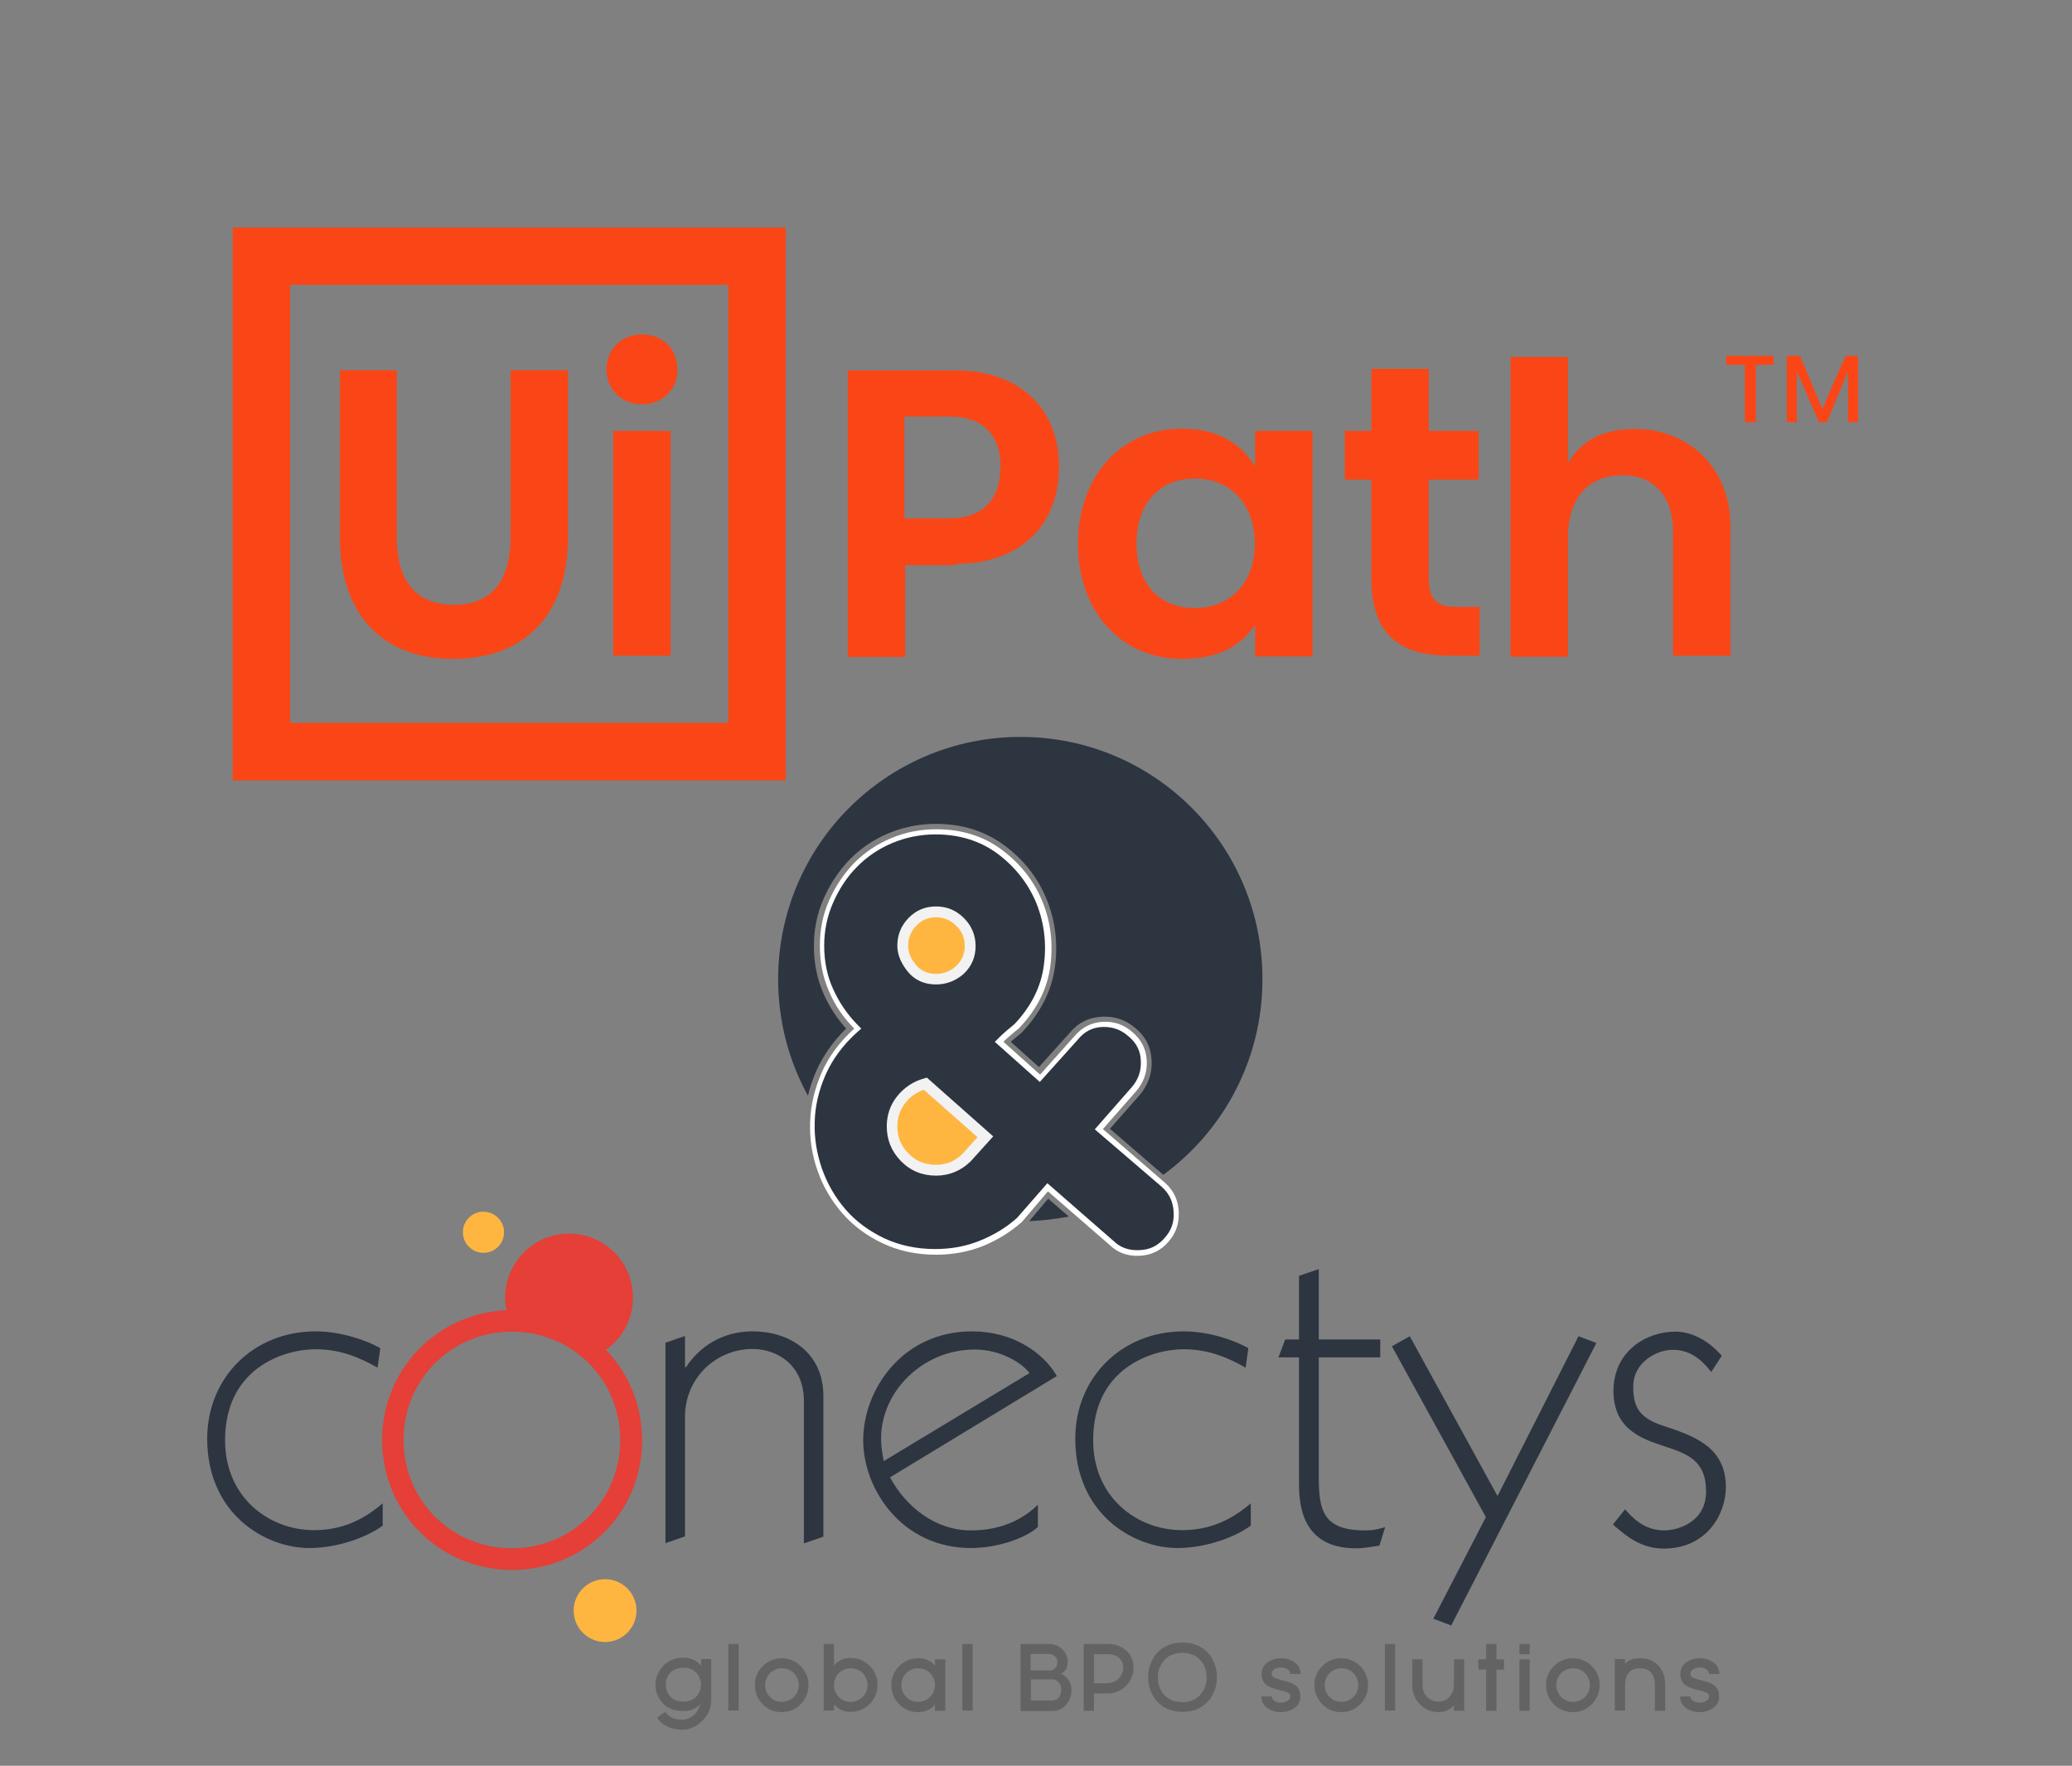
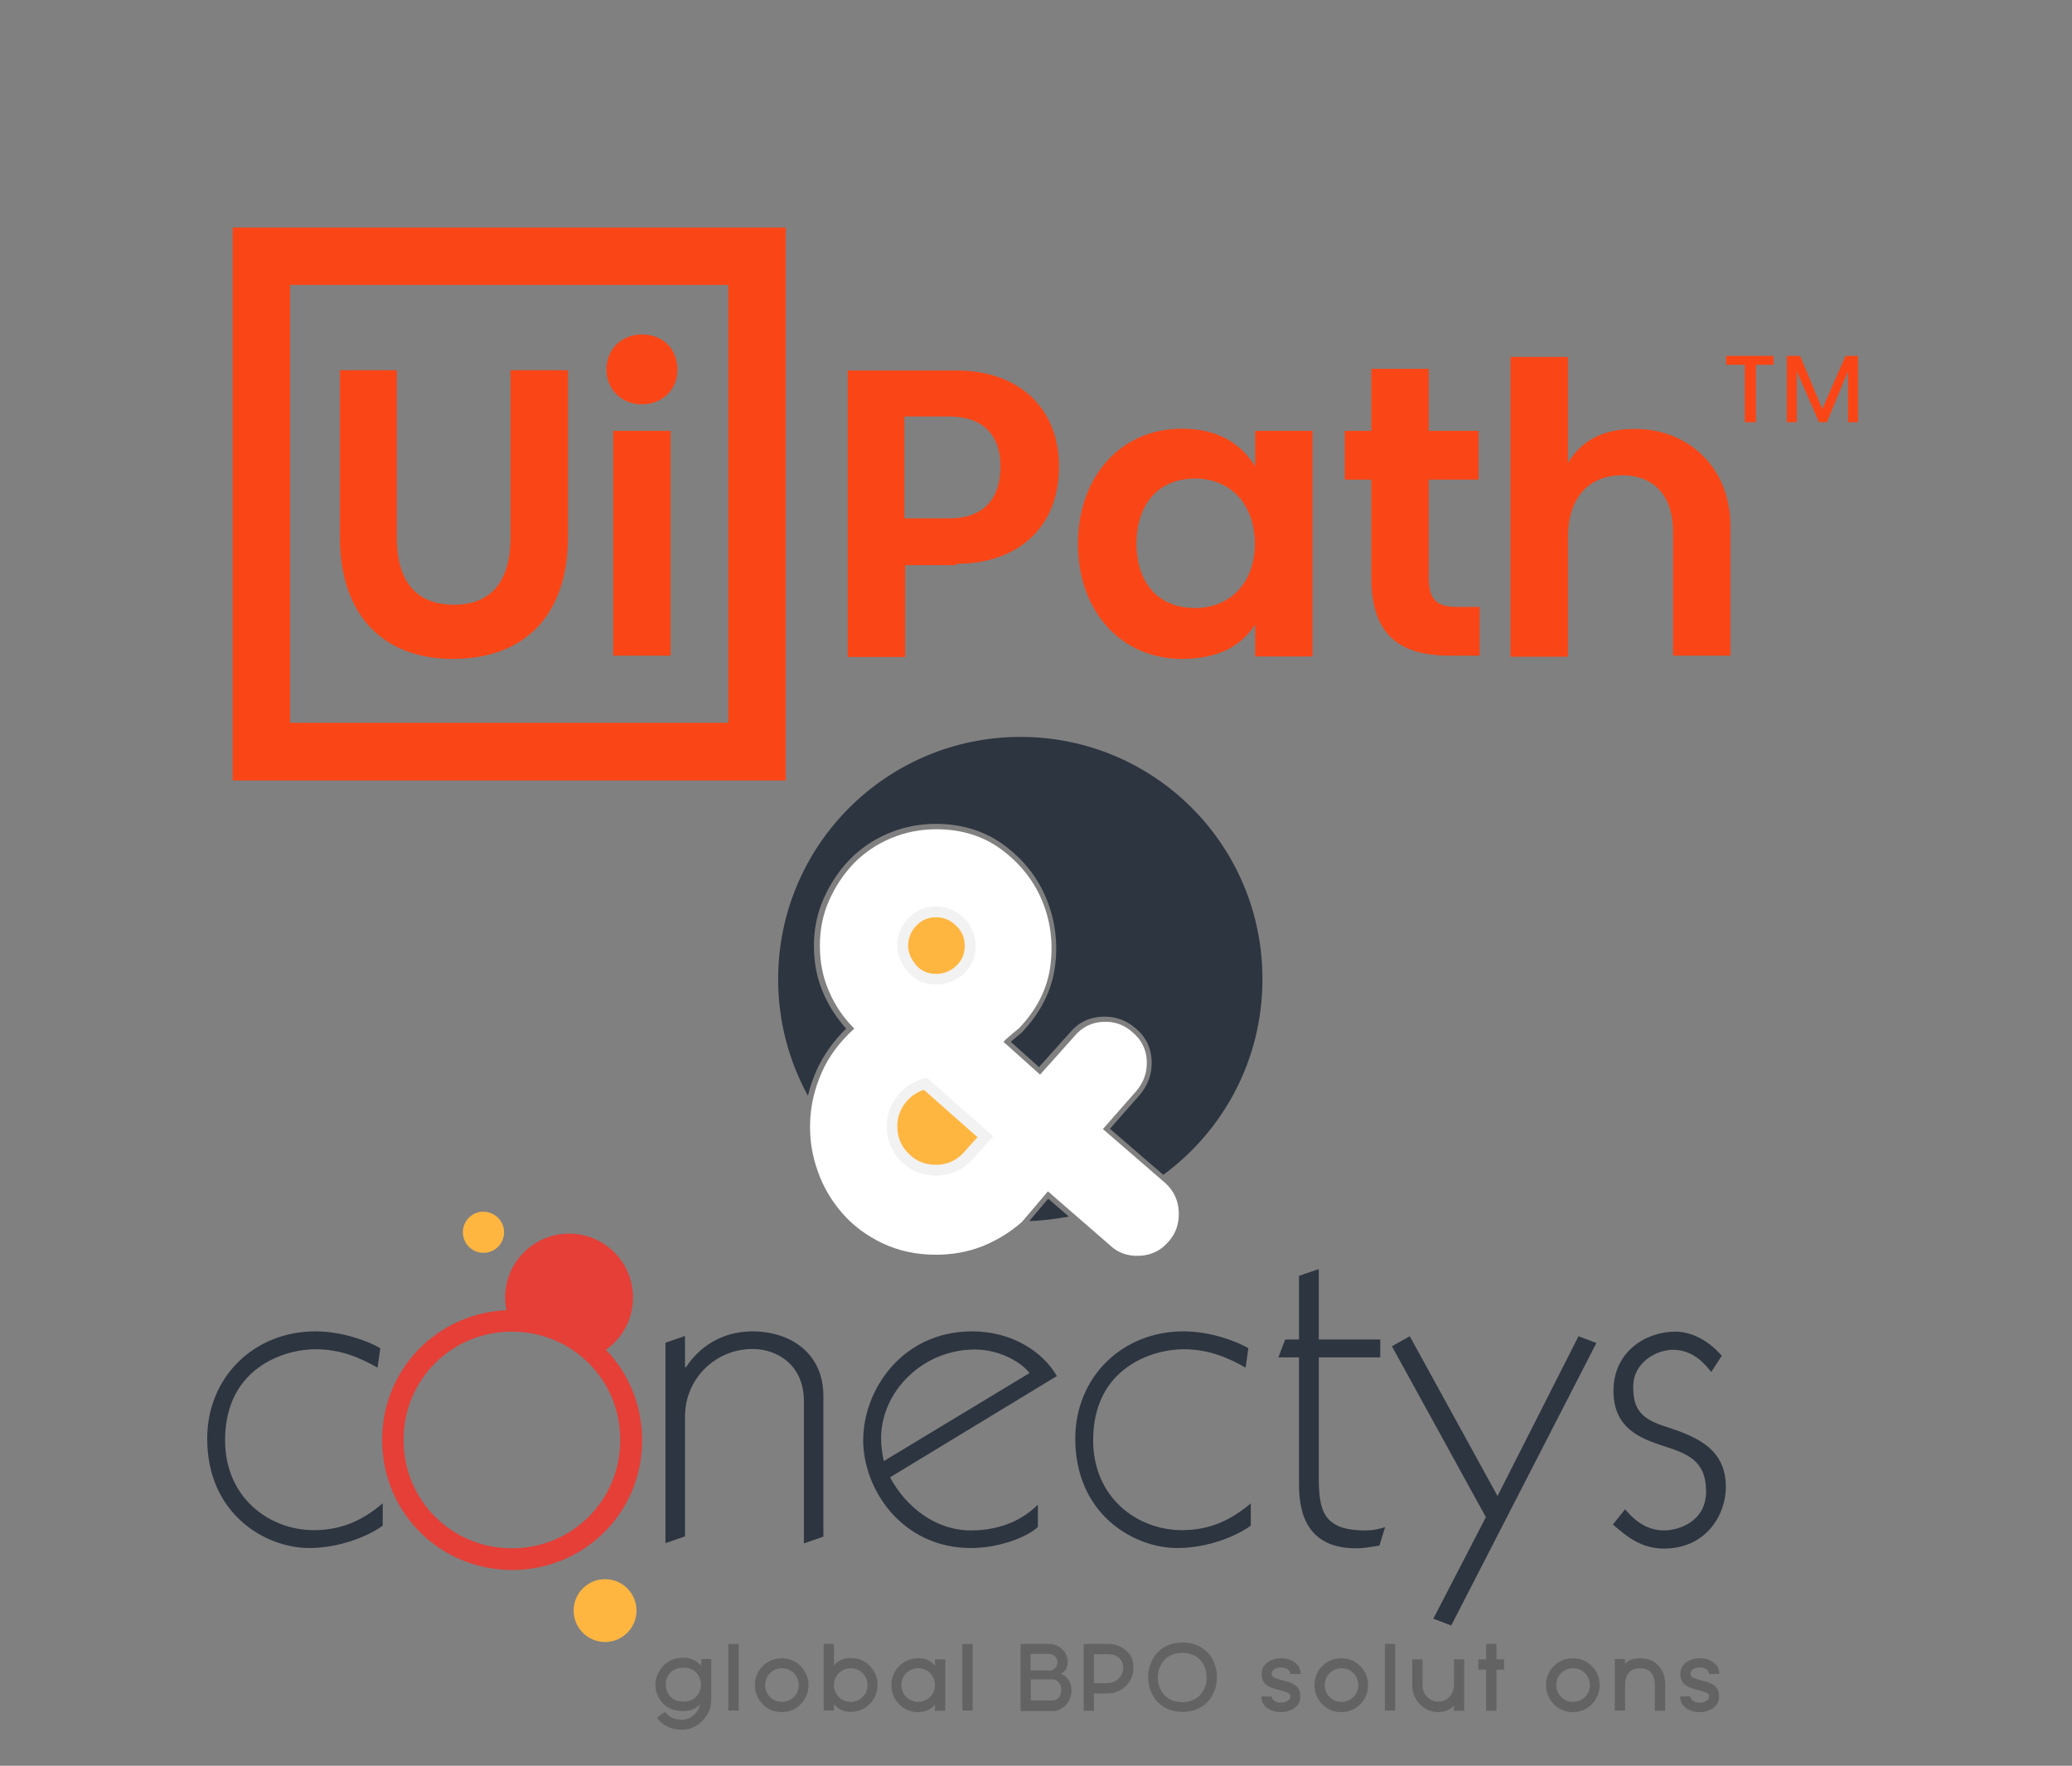
<svg xmlns="http://www.w3.org/2000/svg" version="1.1" id="layer" x="0px" y="0px" viewBox="0 0 765 652" style="enable-background:new 0 0 765 652;" xml:space="preserve">
  <rect x="0" y="0" width="765" height="652" fill="#808080" stroke="none" />
  <style type="text/css"> .st0{fill:#FA4616;} .st1{fill:#FFFFFF;} .st2{fill:#2D3540;} .st3{fill:#F2F2F2;} .st4{fill:#FFB641;} .st5{fill:#E53F37;} .st6{fill:#636363;} </style>
  <g id="Page-1">
    <path id="UiPath_Logo_full" class="st0" d="M85.9,84h204.2v204.2H85.9V84z M268.9,267V105.2H107.1v161.7h161.8V267z M125.5,136.7 v61.7c0,28.2,15.5,44.9,41.7,44.9c27,0,42.5-16.7,42.5-44.9v-61.7h-21.2v61.7c0,15.9-6.9,24.9-20.8,24.9 c-14.7,0-21.2-9.4-21.2-24.9v-61.7H125.5z M237,149.3c7.4,0,13.1-5.3,13.1-12.7c0-7.8-5.3-13.1-13.1-13.1 c-7.4,0-13.1,5.3-13.1,13.1C224,144,229.7,149.3,237,149.3z M226.4,159.1v83h21.2v-83H226.4z M353,208.2c22.9,0,38-13.5,38-35.9 c0-21.6-14.7-35.5-38-35.5h-40v105.8h21.2v-33.9H353V208.2z M350.6,191.4h-16.7v-37.6h16.7c12.3,0,18.8,6.9,18.8,18.4 C369.4,184.5,362.8,191.4,350.6,191.4z M398,200.8c0,24.9,15.9,42.5,38.4,42.5c13.5,0,22.1-4.9,27-12.7v11.8h21.2v-83.3h-21.2v13.1 c-5.3-8.6-13.9-13.9-27-13.9C413.5,158.3,398,176.3,398,200.8z M463.3,200.8c0,14.3-9,23.7-22.1,23.7c-14.3,0-21.6-10.2-21.6-23.7 c0-14.7,8.2-24.1,21.6-24.1S463.3,186.5,463.3,200.8z M537.7,224.1c-8.2,0-10.2-3.7-10.2-11v-36h18.4v-18h-18.4v-22.9h-21.2v22.9 h-9.8v18h9.8v36c0,19.6,8.6,29,29,29h11v-18H537.7z M578.9,171v-39.2h-21.2v110.7h21.2v-44.1c0-14.3,7.4-22.9,20-22.9 c12.3,0,18.8,8.2,18.8,20.8v45.8h21.2v-47.8c0-21.6-15.5-35.9-35.1-35.9C591.7,158.3,583.8,162.8,578.9,171z M637.3,131.4v3.3h6.9 v21.2h4.1v-21.2h6.5v-3.3H637.3z M681.4,131.4l-8.6,19.6l-8.2-19.6h-4.9v24.5h3.7v-18.8l8.2,18.8h2.9l7.8-18.8v18.8h3.7v-24.5 H681.4L681.4,131.4z" />
  </g>
  <g>
    <path class="st1" d="M430.2,436.8c3.1,2.8,4.8,6.3,5,10.6c0.2,4.3-1,8-3.8,11.1c-2.8,3.3-6.4,5-10.7,5.2c-4.3,0.2-8-1.1-10.9-3.9 l-22.9-19.9l-9.6,11.3c-4.3,3.8-9.1,6.7-14.4,8.9c-5.3,2.1-11.1,3.2-17.3,3.2c-7.2,0-13.8-1.4-19.7-4.2 c-5.9-2.8-10.9-6.5-14.9-11.1c-4-4.6-7.1-9.8-9.1-15.6c-2.1-5.8-3-11.8-2.8-18c0.2-6.2,1.6-12.2,4.2-18.2c2.6-6,6.6-11.4,12.1-16.4 c-3.9-3.9-7.1-8.5-9.3-13.7c-2.3-5.2-3.4-10.8-3.4-16.9c0-5.9,1.1-11.5,3.4-16.7c2.3-5.2,5.4-9.8,9.2-13.8c3.9-3.9,8.4-7,13.7-9.2 c5.2-2.2,10.8-3.3,16.7-3.3c9.3,0,17.4,2.5,24.2,7.6c6.8,5.1,11.8,11.4,14.9,18.9c3.1,7.5,4.1,15.5,3,24c-1.1,8.4-5,16.1-11.6,23 c-1,0.8-2,1.6-3,2.5c-1,0.8-1.9,1.6-2.7,2.5l13.5,12.1l12.8-14.3c2.8-3.3,6.3-5,10.5-5.2c4.2-0.2,7.8,1.1,10.9,3.9 c3.3,2.8,5,6.3,5.2,10.5c0.2,4.2-1.1,7.9-3.9,11.2l-12.3,14L430.2,436.8z" />
    <path class="st1" d="M363.8,419.8l-22.1-19.7c-3.6,1-6.6,2.9-8.9,5.8c-2.3,2.9-3.4,6.2-3.4,10c0,4.4,1.6,8.2,4.7,11.4 c3.1,3.2,7,4.8,11.6,4.8c4.4,0,8.2-1.6,11.3-4.7L363.8,419.8z" />
    <path class="st1" d="M345.6,336.7c-3.4,0-6.4,1.2-8.7,3.7c-2.4,2.5-3.6,5.4-3.6,8.9c0,2.8,1.1,5.5,3.3,8.2c2.2,2.7,5.2,4.1,9,4.1 c3.4,0,6.4-1.2,8.9-3.6c2.5-2.4,3.7-5.3,3.7-8.7c0-3.4-1.2-6.4-3.7-8.9S349,336.7,345.6,336.7z" />
    <g>
      <path class="st2" d="M380,450.9c5-0.2,9.9-0.8,14.6-1.7l-7.6-6.6L380,450.9z" />
      <path class="st2" d="M376.8,272.1c-49.4,0-89.5,40-89.5,89.5c0,15.6,4,30.2,11,43c0.7-3.1,1.8-6.2,3.1-9.2 c2.5-5.6,6.2-10.9,11-15.6c-3.4-3.8-6.2-8-8.3-12.8c-2.4-5.4-3.6-11.3-3.6-17.7c0-6.2,1.2-12.1,3.6-17.5 c2.4-5.4,5.6-10.3,9.6-14.4c4-4.1,8.8-7.4,14.3-9.7c5.5-2.3,11.4-3.5,17.5-3.5c9.7,0,18.3,2.7,25.4,8c7.1,5.3,12.3,11.9,15.5,19.8 c3.2,7.8,4.3,16.3,3.1,25c-1.2,8.8-5.3,16.9-12.1,24.1l-0.2,0.2l-3,2.5c-0.4,0.3-0.7,0.6-1,0.9l10.4,9.3l11.5-12.8 c3.1-3.7,7.1-5.6,11.9-5.8c4.7-0.2,8.9,1.3,12.4,4.4c3.7,3.1,5.6,7.1,5.8,11.9c0.2,4.7-1.3,8.9-4.4,12.6l-11,12.5l19.7,17 c22.2-16.3,36.6-42.5,36.6-72.2C466.2,312.1,426.2,272.1,376.8,272.1z" />
    </g>
-     <path class="st2" d="M386.7,436.9l24.4,21.3c2.6,2.5,5.7,3.6,9.6,3.4c3.8-0.1,6.8-1.6,9.3-4.5c2.5-2.8,3.6-5.9,3.3-9.7 c-0.2-3.7-1.6-6.7-4.4-9.2L404.2,417l13.6-15.5c2.5-2.9,3.6-6.1,3.4-9.8c-0.1-3.6-1.6-6.6-4.5-9c-2.8-2.5-5.9-3.6-9.6-3.5 c-3.6,0.1-6.6,1.6-9,4.5l-14.2,15.8l-16.6-14.8l1.5-1.5c0.8-0.8,1.8-1.7,2.8-2.6l2.9-2.4c6.2-6.5,9.9-13.9,10.9-21.8 c1.1-8.1,0.1-15.8-2.8-23c-3-7.2-7.8-13.3-14.2-18.1c-6.4-4.8-14.2-7.2-23-7.2c-5.6,0-11,1.1-16,3.2c-5,2.1-9.4,5.1-13,8.8 c-3.7,3.7-6.6,8.2-8.8,13.2c-2.2,5-3.3,10.3-3.3,15.9c0,5.8,1.1,11.2,3.3,16c2.2,4.9,5.2,9.3,8.9,13.1l1.5,1.5l-1.6,1.4 c-5.2,4.7-9.1,10-11.6,15.7c-2.5,5.7-3.9,11.6-4,17.5c-0.2,5.9,0.8,11.7,2.7,17.2c2,5.6,4.9,10.6,8.7,15c3.8,4.4,8.6,7.9,14.2,10.6 c5.6,2.6,11.9,4,18.8,4c6,0,11.5-1,16.6-3.1c5-2,9.7-4.8,13.7-8.4L386.7,436.9z" />
    <path class="st3" d="M345.6,434.1c-5.1,0-9.5-1.8-13-5.4c-3.5-3.6-5.2-7.9-5.2-12.8c0-4.2,1.3-8,3.9-11.2c2.6-3.2,5.9-5.4,9.9-6.5 l1-0.3l24.5,21.7l-8.3,9.2C354.8,432.3,350.5,434.1,345.6,434.1z" />
    <path class="st4" d="M341.1,402.4c-2.7,0.9-5,2.5-6.8,4.8c-2,2.5-3,5.4-3,8.7c0,3.9,1.3,7.2,4.1,10c2.7,2.8,6.1,4.2,10.1,4.2 c3.9,0,7.1-1.3,9.9-4.1l5.5-6.1L341.1,402.4z" />
    <path class="st3" d="M345.6,363.5c-4.4,0-7.9-1.6-10.5-4.8c-2.5-3.1-3.8-6.3-3.8-9.5c0-4,1.4-7.4,4.1-10.2 c2.8-2.9,6.2-4.3,10.2-4.3c4,0,7.4,1.4,10.3,4.3c2.8,2.8,4.3,6.3,4.3,10.3c0,4-1.4,7.4-4.3,10.2C353,362.1,349.5,363.5,345.6,363.5 z" />
    <path class="st4" d="M345.6,338.7c-2.9,0-5.3,1-7.3,3.1c-2,2.1-3,4.5-3,7.5c0,2.3,0.9,4.6,2.9,7c1.8,2.2,4.3,3.3,7.4,3.3 c2.9,0,5.4-1,7.5-3c2.1-2,3.1-4.4,3.1-7.3c0-2.9-1-5.4-3.1-7.4C350.9,339.7,348.5,338.7,345.6,338.7z" />
  </g>
  <g>
    <g>
      <path class="st4" d="M235,594.7c0,6.4-5.2,11.6-11.6,11.6c-6.4,0-11.6-5.2-11.6-11.6c0-6.4,5.2-11.6,11.6-11.6 C229.8,583.1,235,588.3,235,594.7z" />
      <path class="st4" d="M186.1,455c0,4.2-3.4,7.6-7.6,7.6c-4.2,0-7.6-3.4-7.6-7.6c0-4.2,3.4-7.6,7.6-7.6 C182.7,447.5,186.1,450.8,186.1,455z" />
      <path class="st2" d="M141.2,563.4c-5.6,4.1-16.3,8.2-27,8.2c-16.3,0-37.7-12.6-37.7-40.4c0-22.5,17.1-39.6,40-39.6 c9.7,0,19.2,3.5,23.9,6.2l-1,7.2c-6.2-3.5-13.4-6.8-22.9-6.8c-11.5,0-33.4,6.8-33.4,33.6c0,21.2,16.3,33.2,32.8,33.2 c10.3,0,18.1-3.7,25.4-9.9V563.4z" />
      <g>
        <path class="st5" d="M223.7,498.4c6.1-4.3,10-11.3,10-19.3c0-13.1-10.6-23.6-23.6-23.6c-13,0-23.6,10.6-23.6,23.6 c0,1.6,0.2,3.2,0.5,4.7c-25.5,1.1-45.9,21.7-45.9,47.9c0,27,21.5,48,48,48c26.5,0,48-21,48-48C237,518.6,232,507,223.7,498.4z M189,571.7c-22.1,0-40-17.5-40-40c0-22.5,17.9-40,40-40c22.1,0,40,17.5,40,40C229,554.2,211.1,571.7,189,571.7z" />
      </g>
      <path class="st2" d="M245.7,495.8l7.2-2.5v11.5h0.4c4.7-7.2,13-13.2,24.5-13.2c14,0,26.2,8,26.2,23.9v51.9l-7.2,2.5v-52.6 c0-13-9.5-19.2-19-19.2c-13,0-24.9,10.3-24.9,25.1v44.1l-7.2,2.5V495.8z" />
      <path class="st2" d="M328.6,545.5c6,11.1,16.9,19.6,29.9,19.6c6.8,0,16.7-1.6,24.7-9.5v8.2c-3.3,3.3-13.6,7.8-24.7,7.8 c-25.6,0-39.8-21.8-39.8-39.8c0-18.6,14.4-40.2,40.2-40.2c14.8,0,26.2,7.6,31.3,16.5L328.6,545.5z M380.1,507 c-2.7-3.7-10.7-8.7-20.2-8.7c-19.2,0-34.6,15.5-34.6,32.8c0,3.1,0.4,5.4,1,8.4L380.1,507z" />
      <path class="st2" d="M461.7,563.4c-5.6,4.1-16.3,8.2-27,8.2c-16.3,0-37.7-12.6-37.7-40.4c0-22.5,17.1-39.6,40-39.6 c9.7,0,19.2,3.5,23.9,6.2l-1,7.2c-6.2-3.5-13.4-6.8-22.9-6.8c-11.5,0-33.4,6.8-33.4,33.6c0,21.2,16.3,33.2,32.8,33.2 c10.3,0,18.1-3.7,25.4-9.9V563.4z" />
      <path class="st2" d="M486.9,468.6v26h22.7v6.6h-22.7v43.9c0,12.4,1.4,20,17.1,20c3.1,0,4.5-0.4,7.4-1.2l-2.1,6.8 c-6.2,1-6.8,1-8.7,1c-21,0-21-17.9-21-24.7v-45.8H472l2.5-6.6h5.1v-23.5L486.9,468.6z" />
      <path class="st2" d="M513.9,497.1l6.6-3.7l32.4,59l29.9-59l6.6,2.5l-53.6,104.3l-6.6-2.5l19.4-37.5L513.9,497.1z" />
      <path class="st2" d="M631.8,506.6c-2.3-2.9-6.6-8.2-14.2-8.2c-5.8,0-14.6,4.5-14.6,13.6c0,7.4,2.1,11.5,10.9,14.4 c11.1,3.7,23.3,7.6,23.3,22.7c0,9.9-7,22.7-22.9,22.7c-8.4,0-13.8-4.5-18.8-8.9l4.5-5.6c2.5,2.9,7,7.8,14.4,7.8 c4.9,0,15.5-2.9,15.5-14.4c0-11.7-7.2-14-16.1-16.9c-7.4-2.5-18.1-6-18.1-20.2c0-14.4,11.8-21.9,22.9-21.9 c4.9,0,11.3,2.3,17.1,8.9L631.8,506.6z" />
    </g>
    <g>
      <path class="st6" d="M242.9,626.2c-0.6-1.3-0.9-2.6-0.9-4.1c0-1.4,0.3-2.8,0.9-4.1c2-3.9,5.1-5.9,9.4-5.9c2.7,0,4.9,1,6.6,3v-2.5 h3.7v14.9c0,3.1-1.1,5.7-3.3,7.9c-2.2,2.2-4.7,3.3-7.5,3.3c-1.9,0-3.7-0.4-5.3-1.1c-1.7-0.8-3-1.9-3.9-3.4l3-2.1 c0.6,0.9,1.4,1.6,2.4,2.1c1.1,0.5,2.4,0.8,3.8,0.8c1.5,0,2.9-0.5,4.2-1.6c1.3-1.1,2.1-2.5,2.5-4.2c-1.4,1.7-3.5,2.6-6.2,2.6 C247.7,631.8,244.6,629.9,242.9,626.2z M258.8,621.8c0-0.8-0.2-1.5-0.5-2.3c-1.1-2.5-3.1-3.7-6-3.7c-2.9,0-4.9,1.2-6,3.7 c-0.4,0.8-0.5,1.6-0.5,2.5h0c0,0.9,0.2,1.8,0.5,2.6c1.1,2.4,3.1,3.7,6,3.7c2.9,0,4.9-1.2,6-3.7c0.4-0.8,0.5-1.7,0.5-2.6V621.8z" />
      <path class="st6" d="M272.7,607v24.6h-3.8V607H272.7z" />
      <path class="st6" d="M278.7,622.2c0-2.7,1-5.1,2.9-7c1.9-1.9,4.3-2.9,7-2.9c2.7,0,5.1,1,7,2.9c1.9,1.9,2.9,4.3,2.9,7 c0,2.8-1,5.1-2.9,7.1c-1.9,1.9-4.3,2.9-7,2.9c-2.8,0-5.1-1-7-2.9C279.7,627.3,278.7,624.9,278.7,622.2z M284.3,626.6 c1.2,1.2,2.6,1.8,4.4,1.8c1.7,0,3.1-0.6,4.4-1.8c1.2-1.2,1.8-2.7,1.8-4.4c0-1.7-0.6-3.1-1.8-4.4c-1.2-1.2-2.7-1.8-4.4-1.8 c-1.7,0-3.2,0.6-4.4,1.8c-1.2,1.2-1.8,2.7-1.8,4.4C282.5,623.9,283.1,625.4,284.3,626.6z" />
      <path class="st6" d="M307.9,607v8c1.5-1.9,3.6-2.8,6.2-2.8c2.7,0,5.1,1,7,2.9c1.9,1.9,2.9,4.3,2.9,7c0,2.8-1,5.1-2.9,7.1 c-1.9,1.9-4.3,2.9-7,2.9c-2.6,0-4.6-0.9-6.2-2.8v2.3h-3.8V607H307.9z M318.5,617.8c-1.2-1.2-2.7-1.8-4.4-1.8 c-1.7,0-3.2,0.6-4.4,1.8c-1.2,1.2-1.8,2.7-1.8,4.4v0c0,1.7,0.6,3.1,1.8,4.4c1.2,1.2,2.6,1.8,4.4,1.8c1.7,0,3.1-0.6,4.4-1.8 c1.2-1.2,1.8-2.7,1.8-4.4C320.3,620.5,319.7,619,318.5,617.8z" />
      <path class="st6" d="M345.2,615v-2.3h3.8v19h-3.8v-2.3c-1.5,1.8-3.6,2.8-6.2,2.8c-2.8,0-5.1-1-7-2.9c-1.9-1.9-2.9-4.3-2.9-7.1 c0-2.7,1-5.1,2.9-7c1.9-1.9,4.3-2.9,7-2.9C341.6,612.2,343.6,613.2,345.2,615z M345.2,622.2c0-1.7-0.6-3.1-1.8-4.4 c-1.2-1.2-2.7-1.8-4.4-1.8c-1.7,0-3.2,0.6-4.4,1.8c-1.2,1.2-1.8,2.7-1.8,4.4c0,1.7,0.6,3.2,1.8,4.4c1.2,1.2,2.6,1.8,4.4,1.8 c1.7,0,3.1-0.6,4.4-1.8C344.6,625.4,345.2,623.9,345.2,622.2L345.2,622.2z" />
      <path class="st6" d="M359.1,607v24.6h-3.8V607H359.1z" />
      <path class="st6" d="M376.8,607h10.3c1.9,0,3.6,0.6,5,1.9c1.4,1.3,2.1,2.9,2.1,4.8c0,0.6-0.1,1.2-0.3,1.8 c-0.4,1.3-1.2,2.1-2.3,2.5c1.9,0.8,3.2,2.2,3.7,4c0.2,0.7,0.3,1.4,0.3,2.2c0,2-0.7,3.8-2,5.3c-1.4,1.5-3.1,2.3-5.1,2.3h-11.7V607z M387.1,616.9c1,0,1.8-0.3,2.4-0.9c0.6-0.5,0.9-1.3,0.9-2.2s-0.3-1.6-0.9-2.2c-0.6-0.6-1.5-0.9-2.4-0.9h-6.6v6.1H387.1z M380.6,620v7.9h7.9c0.9,0,1.7-0.3,2.3-1c0.7-0.8,1-1.7,1-2.9c0-1.2-0.3-2.2-1-2.9c-0.6-0.7-1.4-1-2.3-1H380.6z" />
      <path class="st6" d="M400.1,631.7V607h8.8c2.8,0,5,0.8,6.8,2.4c1.9,1.6,2.8,3.7,2.8,6.3c0,2.7-0.9,4.9-2.8,6.8 c-1.9,1.9-4.2,2.8-6.8,2.8h-5v6.4H400.1z M403.9,610.8v10.7h5c1.6,0,3-0.6,4.1-1.7c1.1-1.1,1.7-2.5,1.7-4.1h0 c0-1.4-0.5-2.6-1.5-3.5c-1.1-1-2.5-1.4-4.4-1.4v0H403.9z" />
      <path class="st6" d="M444.1,608.7c1.9,1.3,3.3,3.1,4.2,5.4c0.7,1.6,1,3.4,1,5.2c0,1.8-0.3,3.5-1,5.2c-0.9,2.3-2.3,4.1-4.2,5.4 c-2.1,1.5-4.6,2.2-7.5,2.2c-2.9,0-5.4-0.7-7.5-2.2c-1.9-1.3-3.3-3.2-4.2-5.4c-0.7-1.7-1-3.4-1-5.2c0-1.8,0.3-3.5,1-5.2 c0.9-2.3,2.3-4.1,4.2-5.4c2.1-1.5,4.6-2.2,7.5-2.2C439.5,606.5,442,607.2,444.1,608.7z M441.8,611.8c-1.5-1-3.2-1.5-5.3-1.5 c-2,0-3.8,0.5-5.3,1.5c-1.3,0.9-2.3,2.2-3,3.8c-0.5,1.2-0.7,2.4-0.7,3.8c0,1.3,0.2,2.6,0.7,3.8c0.6,1.6,1.6,2.8,3,3.8 c1.5,1,3.2,1.5,5.3,1.5c2,0,3.8-0.5,5.3-1.5c1.3-0.9,2.3-2.2,3-3.8c0.5-1.2,0.7-2.4,0.7-3.8c0-1.3-0.2-2.6-0.7-3.8 C444.1,613.9,443.1,612.7,441.8,611.8z" />
      <path class="st6" d="M469.5,626.3c0,0.8,0.4,1.3,1.1,1.8c0.6,0.4,1.4,0.6,2.3,0.6c0.9,0,1.7-0.2,2.4-0.6c0.7-0.4,1.1-1,1.1-1.8 c0-0.6-0.4-1.1-1.2-1.4c-0.5-0.2-1.4-0.5-2.7-0.8c-2.3-0.6-3.8-1.1-4.6-1.7c-1.4-0.9-2.1-2.4-2.1-4.3c0-1.4,0.4-2.5,1.3-3.5 c0.8-0.9,1.9-1.5,3.2-1.9c0.9-0.3,1.8-0.4,2.7-0.4c0.9,0,1.9,0.1,2.7,0.4c1.4,0.4,2.4,1.1,3.2,1.9c0.9,1,1.3,2.2,1.3,3.5h-3.8 c0-0.7-0.4-1.3-1.1-1.8c-0.6-0.4-1.4-0.6-2.4-0.6c-0.9,0-1.7,0.2-2.3,0.6c-0.7,0.4-1.1,1-1.1,1.8c0,0.6,0.4,1.1,1.2,1.5 c0.5,0.2,1.4,0.5,2.6,0.8c2.3,0.5,3.8,1.1,4.7,1.7c1.4,0.9,2.1,2.4,2.1,4.3c0,1.4-0.4,2.6-1.3,3.5c-0.8,0.9-1.9,1.5-3.2,1.9 c-0.9,0.3-1.8,0.4-2.7,0.4c-0.9,0-1.8-0.1-2.7-0.4c-1.3-0.4-2.4-1-3.2-1.9c-0.9-1-1.3-2.2-1.3-3.5H469.5z" />
      <path class="st6" d="M485.3,622.2c0-2.7,1-5.1,2.9-7c1.9-1.9,4.3-2.9,7-2.9c2.7,0,5.1,1,7,2.9c1.9,1.9,2.9,4.3,2.9,7 c0,2.8-1,5.1-2.9,7.1c-1.9,1.9-4.3,2.9-7,2.9c-2.8,0-5.1-1-7-2.9C486.3,627.3,485.3,624.9,485.3,622.2z M490.9,626.6 c1.2,1.2,2.6,1.8,4.4,1.8c1.7,0,3.1-0.6,4.4-1.8c1.2-1.2,1.8-2.7,1.8-4.4c0-1.7-0.6-3.1-1.8-4.4c-1.2-1.2-2.7-1.8-4.4-1.8 c-1.7,0-3.2,0.6-4.4,1.8c-1.2,1.2-1.8,2.7-1.8,4.4C489.1,623.9,489.7,625.4,490.9,626.6z" />
      <path class="st6" d="M515.1,607v24.6h-3.8V607H515.1z" />
      <path class="st6" d="M536.9,629.6c-1.4,1.7-3.4,2.6-5.8,2.6c-2.7,0-5-1-6.9-2.9c-1.8-1.9-2.8-4.3-2.8-7.1v-9.5h3.8v9.5 c0,1.8,0.6,3.3,1.7,4.4c1.1,1.1,2.5,1.7,4.1,1.7c1.7,0,3-0.6,4.1-1.7c1.1-1.2,1.7-2.7,1.7-4.4v-9.5h3.8v19h-3.8V629.6z" />
      <path class="st6" d="M552.5,607v5.7h2.8v3.8h-2.8v15.2h-3.8v-15.2h-2.9v-3.8h2.9V607H552.5z" />
-       <path class="st6" d="M564.8,607v3.8H561V607H564.8z M564.8,612.7v19H561v-19H564.8z" />
      <path class="st6" d="M570.8,622.2c0-2.7,1-5.1,2.9-7c1.9-1.9,4.3-2.9,7-2.9c2.7,0,5.1,1,7,2.9c1.9,1.9,2.9,4.3,2.9,7 c0,2.8-1,5.1-2.9,7.1c-1.9,1.9-4.3,2.9-7,2.9c-2.8,0-5.1-1-7-2.9C571.8,627.3,570.8,624.9,570.8,622.2z M576.4,626.6 c1.2,1.2,2.6,1.8,4.4,1.8c1.7,0,3.1-0.6,4.4-1.8c1.2-1.2,1.8-2.7,1.8-4.4c0-1.7-0.6-3.1-1.8-4.4c-1.2-1.2-2.7-1.8-4.4-1.8 c-1.7,0-3.2,0.6-4.4,1.8c-1.2,1.2-1.8,2.7-1.8,4.4C574.6,623.9,575.2,625.4,576.4,626.6z" />
      <path class="st6" d="M600,612.7v1.6c1.3-1.4,3.1-2,5.5-2c2.9,0,5.1,0.9,6.8,2.7c1.7,1.8,2.5,4.2,2.5,7.2v9.5H611v-9.5 c0-2-0.5-3.6-1.5-4.7c-0.9-1-2.3-1.5-4-1.5c-1.8,0-3.1,0.5-4,1.5c-1,1.1-1.5,2.6-1.5,4.6v9.5h-3.8v-19H600z" />
      <path class="st6" d="M624.1,626.3c0,0.8,0.4,1.3,1.1,1.8c0.6,0.4,1.4,0.6,2.3,0.6c0.9,0,1.7-0.2,2.4-0.6c0.7-0.4,1.1-1,1.1-1.8 c0-0.6-0.4-1.1-1.2-1.4c-0.5-0.2-1.4-0.5-2.7-0.8c-2.3-0.6-3.8-1.1-4.6-1.7c-1.4-0.9-2.1-2.4-2.1-4.3c0-1.4,0.4-2.5,1.3-3.5 c0.8-0.9,1.9-1.5,3.2-1.9c0.9-0.3,1.8-0.4,2.7-0.4c0.9,0,1.9,0.1,2.7,0.4c1.4,0.4,2.4,1.1,3.2,1.9c0.9,1,1.3,2.2,1.3,3.5h-3.8 c0-0.7-0.4-1.3-1.1-1.8c-0.6-0.4-1.4-0.6-2.4-0.6c-0.9,0-1.7,0.2-2.3,0.6c-0.7,0.4-1.1,1-1.1,1.8c0,0.6,0.4,1.1,1.2,1.5 c0.5,0.2,1.4,0.5,2.6,0.8c2.3,0.5,3.8,1.1,4.7,1.7c1.4,0.9,2.1,2.4,2.1,4.3c0,1.4-0.4,2.6-1.3,3.5c-0.8,0.9-1.9,1.5-3.2,1.9 c-0.9,0.3-1.8,0.4-2.7,0.4c-0.9,0-1.8-0.1-2.7-0.4c-1.3-0.4-2.4-1-3.2-1.9c-0.9-1-1.3-2.2-1.3-3.5H624.1z" />
    </g>
  </g>
</svg>